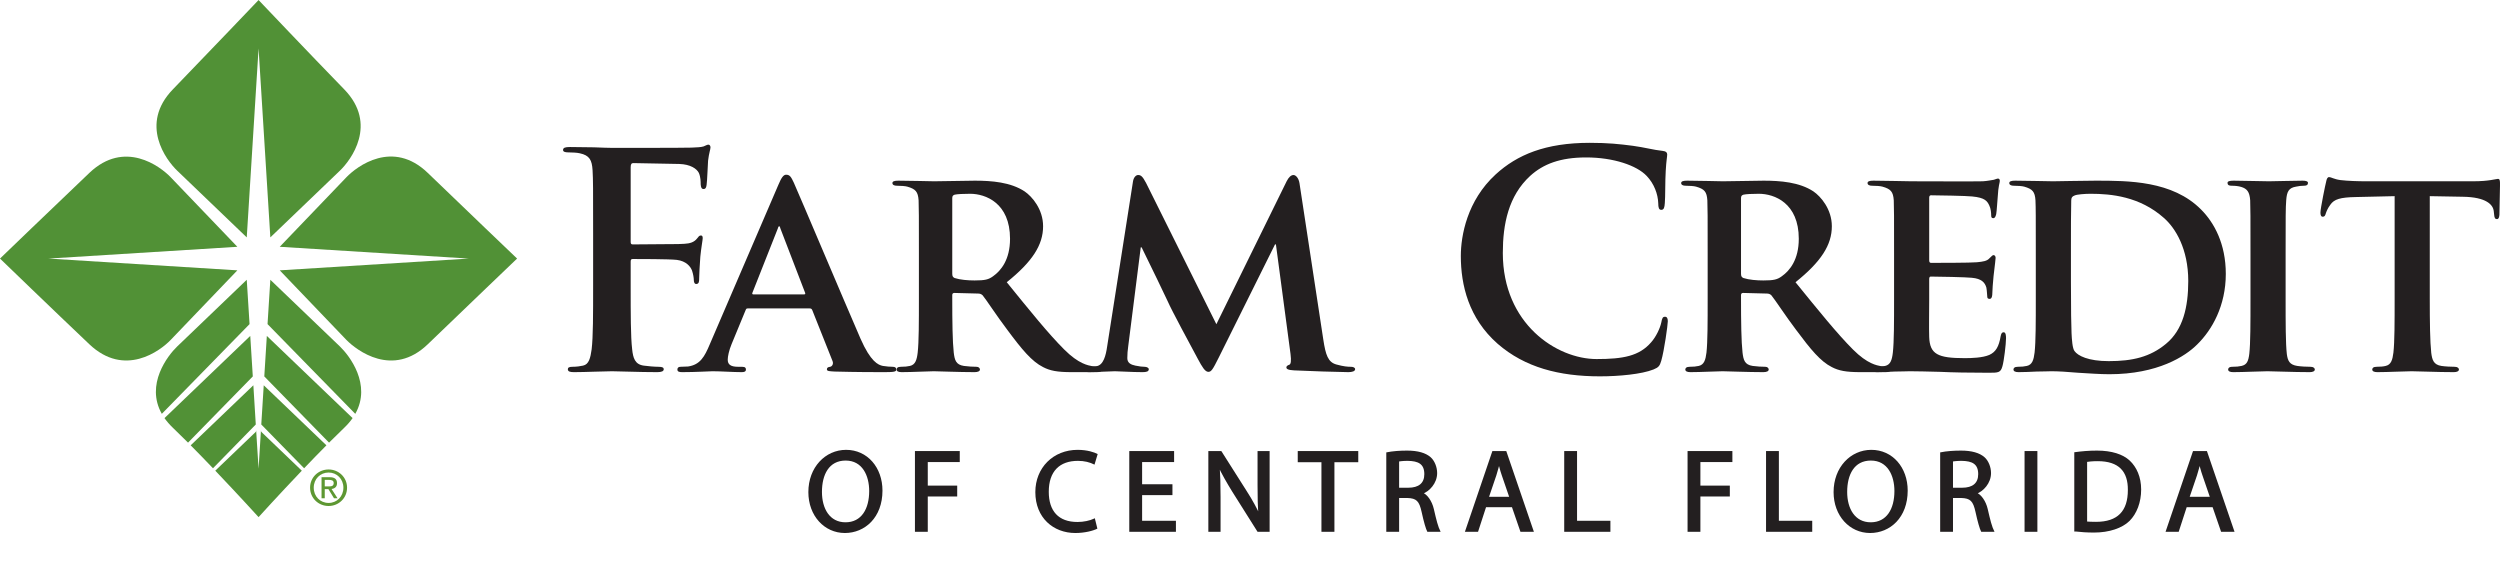
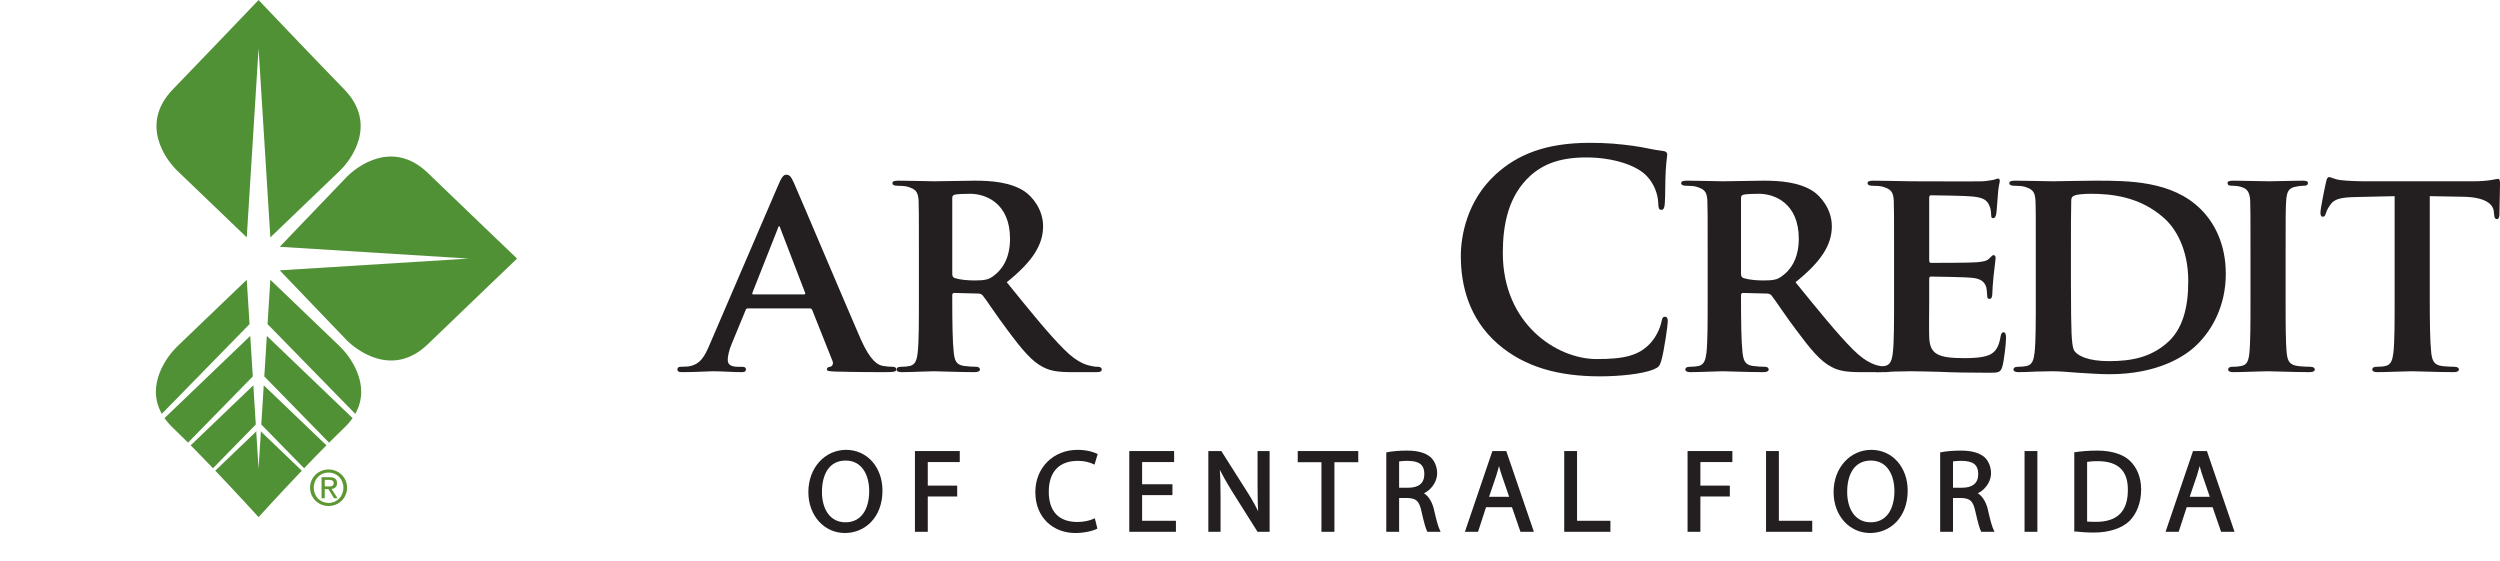
<svg xmlns="http://www.w3.org/2000/svg" xmlns:xlink="http://www.w3.org/1999/xlink" width="258.79pt" height="58.05pt" viewBox="0 0 258.79 58.05" version="1.1">
  <defs>
    <g>
      <symbol overflow="visible" id="glyph0-0">
        <path style="stroke:none;" d="M 0 0 L 6.125 0 L 6.125 -8.656 L -0.141 -8.656 L -0.141 0 Z M 3.094 -4.969 L 1.219 -7.797 L 4.781 -7.797 L 3 -5.109 Z M 3.453 -4.234 L 5.5 -7.297 L 5.25 -7.391 L 5.25 -1.266 L 5.5 -1.375 L 3.516 -4.328 Z M 1.062 -0.641 L 3 -3.547 L 4.781 -0.859 L 1.219 -0.859 Z M 0.484 -7.297 L 2.469 -4.328 L 0.484 -1.375 L 0.734 -1.266 L 0.734 -7.391 Z M 0.484 -7.297 " />
      </symbol>
      <symbol overflow="visible" id="glyph0-1">
        <path style="stroke:none;" d="M 4.188 -8.484 C 2.031 -8.484 0.281 -6.672 0.281 -4.109 C 0.281 -1.656 1.938 0.125 4.062 0.125 C 6.125 0.125 7.953 -1.469 7.953 -4.266 C 7.953 -6.656 6.391 -8.484 4.188 -8.484 Z M 4.141 -7.375 C 5.875 -7.375 6.578 -5.812 6.578 -4.219 C 6.578 -2.375 5.781 -0.984 4.125 -0.984 C 2.484 -0.984 1.688 -2.406 1.688 -4.125 C 1.688 -5.906 2.406 -7.375 4.141 -7.375 Z M 4.141 -7.375 " />
      </symbol>
      <symbol overflow="visible" id="glyph0-2">
        <path style="stroke:none;" d="M 0.906 0 L 2.094 0 L 2.094 -3.656 L 5.141 -3.656 L 5.141 -4.781 L 2.094 -4.781 L 2.094 -7.219 L 5.406 -7.219 L 5.406 -8.359 L 0.766 -8.359 L 0.766 0 Z M 0.906 0 " />
      </symbol>
      <symbol overflow="visible" id="glyph0-3">
        <path style="stroke:none;" d="" />
      </symbol>
      <symbol overflow="visible" id="glyph0-4">
        <path style="stroke:none;" d="M 6.344 -1.359 C 5.922 -1.156 5.281 -1.016 4.641 -1.016 C 2.672 -1.016 1.672 -2.156 1.672 -4.141 C 1.672 -6.266 2.797 -7.344 4.688 -7.344 C 5.359 -7.344 5.922 -7.203 6.406 -6.953 L 6.734 -8.047 C 6.391 -8.234 5.656 -8.484 4.656 -8.484 C 2.141 -8.484 0.281 -6.641 0.281 -4.109 C 0.281 -1.453 2.141 0.125 4.422 0.125 C 5.406 0.125 6.281 -0.109 6.703 -0.328 L 6.438 -1.406 Z M 6.344 -1.359 " />
      </symbol>
      <symbol overflow="visible" id="glyph0-5">
        <path style="stroke:none;" d="M 5.094 -4.922 L 2.094 -4.922 L 2.094 -7.219 L 5.406 -7.219 L 5.406 -8.359 L 0.766 -8.359 L 0.766 0 L 5.594 0 L 5.594 -1.141 L 2.094 -1.141 L 2.094 -3.797 L 5.234 -3.797 L 5.234 -4.922 Z M 5.094 -4.922 " />
      </symbol>
      <symbol overflow="visible" id="glyph0-6">
        <path style="stroke:none;" d="M 2.031 -0.125 L 2.031 -3.594 C 2.031 -4.938 2 -5.906 1.938 -6.828 L 1.781 -6.781 C 2.109 -6.062 2.688 -5.047 3.25 -4.141 L 5.859 0 L 7.109 0 L 7.109 -8.359 L 5.859 -8.359 L 5.859 -4.844 C 5.859 -3.578 5.875 -2.594 5.969 -1.578 L 6.141 -1.672 C 5.844 -2.328 5.344 -3.281 4.734 -4.219 L 2.109 -8.359 L 0.766 -8.359 L 0.766 0 L 2.031 0 Z M 2.031 -0.125 " />
      </symbol>
      <symbol overflow="visible" id="glyph0-7">
        <path style="stroke:none;" d="M 2.453 0 L 3.641 0 L 3.641 -7.203 L 6.109 -7.203 L 6.109 -8.359 L -0.156 -8.359 L -0.156 -7.203 L 2.297 -7.203 L 2.297 0 Z M 2.453 0 " />
      </symbol>
      <symbol overflow="visible" id="glyph0-8">
        <path style="stroke:none;" d="M 0.906 0 L 2.094 0 L 2.094 -3.5 L 2.938 -3.5 C 3.891 -3.469 4.172 -3.188 4.422 -2.062 C 4.641 -1.062 4.859 -0.281 5.016 0 L 6.391 0 C 6.109 -0.547 5.953 -1.219 5.688 -2.359 C 5.5 -3.188 4.984 -3.906 4.5 -4.062 L 4.5 -3.922 C 5.219 -4.172 6.031 -5.016 6.031 -6.078 C 6.031 -6.703 5.766 -7.359 5.359 -7.719 C 4.844 -8.172 4.031 -8.406 2.922 -8.406 C 2.203 -8.406 1.438 -8.359 0.766 -8.219 L 0.766 0 Z M 1.953 -7.25 C 2.125 -7.297 2.484 -7.344 2.984 -7.344 C 4.094 -7.328 4.703 -7.016 4.703 -5.969 C 4.703 -5.047 4.141 -4.562 3.031 -4.562 L 2.094 -4.562 L 2.094 -7.281 Z M 1.953 -7.25 " />
      </symbol>
      <symbol overflow="visible" id="glyph0-9">
        <path style="stroke:none;" d="M 4.938 -2.672 L 5.859 0 L 7.25 0 L 4.391 -8.359 L 2.953 -8.359 L 0.109 0 L 1.469 0 L 2.297 -2.547 L 4.984 -2.547 Z M 2.562 -3.484 L 3.359 -5.828 C 3.516 -6.328 3.641 -6.812 3.734 -7.156 L 3.547 -7.156 C 3.641 -6.828 3.75 -6.344 3.938 -5.812 L 4.688 -3.625 L 2.609 -3.625 Z M 2.562 -3.484 " />
      </symbol>
      <symbol overflow="visible" id="glyph0-10">
        <path style="stroke:none;" d="M 0.906 0 L 5.547 0 L 5.547 -1.141 L 2.094 -1.141 L 2.094 -8.359 L 0.766 -8.359 L 0.766 0 Z M 0.906 0 " />
      </symbol>
      <symbol overflow="visible" id="glyph0-11">
        <path style="stroke:none;" d="M 0.766 -8.219 L 0.766 0 L 2.094 0 L 2.094 -8.359 L 0.766 -8.359 Z M 0.766 -8.219 " />
      </symbol>
      <symbol overflow="visible" id="glyph0-12">
        <path style="stroke:none;" d="M 0.906 -0.031 C 1.438 0.031 2.062 0.078 2.812 0.078 C 4.375 0.078 5.719 -0.375 6.484 -1.125 C 7.234 -1.875 7.688 -3.047 7.688 -4.375 C 7.688 -5.672 7.219 -6.703 6.5 -7.375 C 5.797 -8.031 4.625 -8.406 3.125 -8.406 C 2.297 -8.406 1.547 -8.344 0.766 -8.234 L 0.766 -0.031 Z M 1.953 -7.219 C 2.234 -7.266 2.641 -7.312 3.188 -7.312 C 5.391 -7.312 6.328 -6.234 6.312 -4.328 C 6.312 -2.141 5.25 -1.031 3.016 -1.031 C 2.609 -1.031 2.219 -1.047 2.094 -1.062 L 2.094 -7.234 Z M 1.953 -7.219 " />
      </symbol>
    </g>
    <clipPath id="clip1">
      <path d="M 240 18 L 258.789 18 L 258.789 39 L 240 39 Z M 240 18 " />
    </clipPath>
  </defs>
  <g id="surface1">
-     <path style=" stroke:none;fill-rule:nonzero;fill:rgb(13.699%,12.199%,12.5%);fill-opacity:1;" d="M 65.285 29.586 C 65.285 32.543 65.285 34.855 65.438 36.152 C 65.531 37.043 65.715 37.723 66.641 37.848 C 67.074 37.906 67.75 37.969 68.18 37.969 C 68.582 37.969 68.707 38.062 68.707 38.215 C 68.707 38.43 68.488 38.523 68.027 38.523 C 66.086 38.523 64.145 38.43 63.344 38.43 C 62.539 38.43 60.598 38.523 59.426 38.523 C 58.996 38.523 58.781 38.461 58.781 38.215 C 58.781 38.062 58.902 37.969 59.242 37.969 C 59.707 37.969 60.074 37.906 60.352 37.848 C 60.969 37.723 61.121 37.043 61.246 36.152 C 61.398 34.855 61.398 32.543 61.398 29.586 L 61.398 24.16 C 61.398 19.473 61.398 18.609 61.34 17.621 C 61.277 16.574 61.031 16.082 60.016 15.867 C 59.77 15.805 59.242 15.773 58.809 15.773 C 58.504 15.773 58.285 15.711 58.285 15.527 C 58.285 15.281 58.531 15.219 58.996 15.219 C 59.797 15.219 60.691 15.25 61.492 15.25 C 62.293 15.281 63.004 15.309 63.434 15.309 C 64.605 15.309 70.863 15.309 71.574 15.281 C 72.16 15.25 72.531 15.25 72.836 15.156 C 73.023 15.094 73.176 14.973 73.332 14.973 C 73.453 14.973 73.547 15.094 73.547 15.25 C 73.547 15.465 73.391 15.836 73.297 16.637 C 73.27 16.945 73.207 18.766 73.145 19.133 C 73.113 19.379 73.051 19.566 72.836 19.566 C 72.621 19.566 72.559 19.41 72.531 19.074 C 72.531 18.824 72.531 18.332 72.344 17.902 C 72.129 17.469 71.48 17.008 70.309 16.973 L 65.562 16.883 C 65.379 16.883 65.285 16.973 65.285 17.316 L 65.285 25.023 C 65.285 25.207 65.316 25.301 65.5 25.301 L 69.445 25.27 C 69.969 25.27 70.402 25.27 70.836 25.238 C 71.418 25.207 71.852 25.082 72.16 24.684 C 72.312 24.496 72.375 24.375 72.559 24.375 C 72.684 24.375 72.742 24.465 72.742 24.652 C 72.742 24.836 72.59 25.605 72.496 26.562 C 72.438 27.18 72.375 28.598 72.375 28.812 C 72.375 29.09 72.375 29.398 72.066 29.398 C 71.883 29.398 71.82 29.184 71.82 28.969 C 71.82 28.754 71.758 28.383 71.637 28.012 C 71.48 27.582 71.02 27.023 70.062 26.902 C 69.293 26.812 66.023 26.812 65.5 26.812 C 65.344 26.812 65.285 26.871 65.285 27.086 L 65.285 29.586 " />
    <path style=" stroke:none;fill-rule:nonzero;fill:rgb(13.699%,12.199%,12.5%);fill-opacity:1;" d="M 83.223 30.477 C 83.348 30.477 83.379 30.418 83.348 30.324 L 80.789 23.664 C 80.758 23.574 80.727 23.418 80.664 23.418 C 80.574 23.418 80.543 23.574 80.512 23.664 L 77.891 30.293 C 77.832 30.418 77.891 30.477 77.984 30.477 Z M 77.426 31.926 C 77.273 31.926 77.242 31.957 77.18 32.113 L 75.73 35.625 C 75.457 36.273 75.332 36.922 75.332 37.23 C 75.332 37.691 75.578 37.969 76.41 37.969 L 76.809 37.969 C 77.152 37.969 77.215 38.094 77.215 38.246 C 77.215 38.461 77.059 38.523 76.781 38.523 C 75.887 38.523 74.621 38.43 73.762 38.43 C 73.48 38.43 72.031 38.523 70.613 38.523 C 70.277 38.523 70.121 38.461 70.121 38.246 C 70.121 38.094 70.215 37.969 70.43 37.969 C 70.676 37.969 70.984 37.938 71.23 37.938 C 72.465 37.754 72.926 36.953 73.48 35.625 L 80.574 19.133 C 80.883 18.395 81.098 18.086 81.375 18.086 C 81.773 18.086 81.898 18.332 82.176 18.918 C 82.824 20.367 87.355 31.094 89.082 35.07 C 90.129 37.445 90.902 37.785 91.395 37.879 C 91.793 37.938 92.102 37.969 92.41 37.969 C 92.656 37.969 92.781 38.062 92.781 38.246 C 92.781 38.461 92.625 38.523 91.609 38.523 C 90.652 38.523 88.68 38.523 86.398 38.461 C 85.906 38.43 85.598 38.43 85.598 38.246 C 85.598 38.094 85.656 38 85.934 37.969 C 86.121 37.938 86.305 37.691 86.184 37.383 L 84.086 32.113 C 84.027 31.957 83.934 31.926 83.809 31.926 L 77.426 31.926 " />
    <path style=" stroke:none;fill-rule:nonzero;fill:rgb(13.699%,12.199%,12.5%);fill-opacity:1;" d="M 98.574 28.32 C 98.574 28.598 98.637 28.691 98.82 28.781 C 99.406 28.969 100.207 29.031 100.883 29.031 C 101.965 29.031 102.332 28.938 102.797 28.598 C 103.629 28.012 104.555 26.871 104.555 24.715 C 104.555 21.016 102.023 20.059 100.422 20.059 C 99.746 20.059 99.098 20.09 98.82 20.152 C 98.637 20.215 98.574 20.305 98.574 20.52 Z M 95.121 26.285 C 95.121 22.309 95.121 21.57 95.09 20.734 C 95.027 19.844 94.781 19.566 93.918 19.32 C 93.703 19.258 93.238 19.227 92.84 19.227 C 92.559 19.227 92.379 19.133 92.379 18.949 C 92.379 18.766 92.594 18.703 92.992 18.703 C 94.41 18.703 96.141 18.766 96.691 18.766 C 97.617 18.766 100.082 18.703 100.914 18.703 C 102.645 18.703 104.613 18.855 106.062 19.812 C 106.836 20.336 107.977 21.66 107.977 23.418 C 107.977 25.359 106.867 27.086 104.215 29.215 C 106.617 32.176 108.527 34.547 110.164 36.18 C 111.676 37.691 112.629 37.816 113.062 37.906 C 113.34 37.969 113.492 37.969 113.711 37.969 C 113.926 37.969 114.051 38.125 114.051 38.246 C 114.051 38.461 113.863 38.523 113.523 38.523 L 110.934 38.523 C 109.426 38.523 108.684 38.371 107.977 38 C 106.805 37.414 105.785 36.18 104.277 34.148 C 103.195 32.727 102.059 30.973 101.719 30.57 C 101.562 30.418 101.406 30.387 101.223 30.387 L 98.789 30.324 C 98.664 30.324 98.574 30.387 98.574 30.539 L 98.574 30.91 C 98.574 33.344 98.602 35.379 98.727 36.492 C 98.82 37.262 98.941 37.754 99.777 37.879 C 100.176 37.938 100.762 37.969 101.102 37.969 C 101.316 37.969 101.441 38.125 101.441 38.246 C 101.441 38.43 101.223 38.523 100.883 38.523 C 99.312 38.523 97.062 38.43 96.66 38.43 C 96.141 38.43 94.41 38.523 93.332 38.523 C 92.992 38.523 92.809 38.43 92.809 38.246 C 92.809 38.125 92.902 37.969 93.238 37.969 C 93.641 37.969 93.949 37.938 94.195 37.879 C 94.75 37.754 94.906 37.262 94.996 36.492 C 95.121 35.379 95.121 33.316 95.121 30.91 L 95.121 26.285 " />
-     <path style=" stroke:none;fill-rule:nonzero;fill:rgb(13.699%,12.199%,12.5%);fill-opacity:1;" d="M 117.281 18.793 C 117.344 18.363 117.59 18.117 117.809 18.117 C 118.086 18.117 118.27 18.238 118.641 18.949 L 125.914 33.562 L 133.188 18.766 C 133.406 18.332 133.652 18.117 133.898 18.117 C 134.113 18.117 134.422 18.395 134.516 18.949 L 136.98 35.133 C 137.227 36.766 137.477 37.477 138.309 37.723 C 139.078 37.938 139.508 37.969 139.848 37.969 C 140.094 37.969 140.277 38.062 140.277 38.215 C 140.277 38.43 139.973 38.523 139.57 38.523 C 138.891 38.523 135.039 38.402 133.961 38.34 C 133.312 38.309 133.16 38.184 133.16 38.031 C 133.16 37.906 133.281 37.816 133.469 37.754 C 133.621 37.691 133.684 37.383 133.59 36.645 L 132.078 25.301 L 131.984 25.301 L 126.16 37.012 C 125.543 38.246 125.391 38.492 125.082 38.492 C 124.742 38.492 124.434 37.969 124.004 37.168 C 123.355 35.969 121.195 31.957 120.891 31.219 C 120.672 30.723 119.07 27.426 118.176 25.605 L 118.086 25.605 L 116.789 35.844 C 116.727 36.305 116.695 36.645 116.695 37.074 C 116.695 37.57 117.066 37.754 117.531 37.848 C 117.992 37.938 118.238 37.969 118.484 37.969 C 118.73 37.969 118.918 38.094 118.918 38.215 C 118.918 38.461 118.672 38.523 118.27 38.523 C 117.129 38.523 115.895 38.43 115.402 38.43 C 114.879 38.43 113.586 38.523 112.723 38.523 C 112.441 38.523 112.227 38.461 112.227 38.215 C 112.227 38.094 112.383 37.969 112.656 37.969 C 112.875 37.969 113.059 37.969 113.492 37.906 C 114.23 37.816 114.477 36.766 114.602 35.902 L 117.281 18.793 " />
    <path style=" stroke:none;fill-rule:nonzero;fill:rgb(13.699%,12.199%,12.5%);fill-opacity:1;" d="M 155.039 35.594 C 152.02 32.945 151.219 29.492 151.219 26.5 C 151.219 24.406 151.863 20.77 154.824 18.055 C 157.047 16.02 159.973 14.785 164.566 14.785 C 166.477 14.785 167.617 14.91 169.035 15.094 C 170.207 15.25 171.195 15.527 172.117 15.621 C 172.457 15.652 172.582 15.805 172.582 15.988 C 172.582 16.234 172.488 16.605 172.43 17.684 C 172.363 18.703 172.395 20.398 172.336 21.016 C 172.305 21.477 172.242 21.723 171.965 21.723 C 171.719 21.723 171.656 21.477 171.656 21.047 C 171.625 20.09 171.227 19.012 170.453 18.207 C 169.438 17.133 167.031 16.297 164.195 16.297 C 161.516 16.297 159.758 16.973 158.398 18.207 C 156.148 20.273 155.566 23.203 155.566 26.191 C 155.566 33.531 161.145 37.168 165.273 37.168 C 168.02 37.168 169.684 36.859 170.914 35.441 C 171.441 34.855 171.844 33.961 171.965 33.406 C 172.059 32.914 172.117 32.789 172.363 32.789 C 172.582 32.789 172.645 33.008 172.645 33.254 C 172.645 33.621 172.273 36.305 171.965 37.352 C 171.812 37.879 171.688 38.031 171.164 38.246 C 169.93 38.738 167.586 38.957 165.613 38.957 C 161.391 38.957 157.848 38.031 155.039 35.594 " />
    <path style=" stroke:none;fill-rule:nonzero;fill:rgb(13.699%,12.199%,12.5%);fill-opacity:1;" d="M 180.223 28.32 C 180.223 28.598 180.285 28.691 180.473 28.781 C 181.055 28.969 181.855 29.031 182.535 29.031 C 183.613 29.031 183.984 28.938 184.445 28.598 C 185.277 28.012 186.203 26.871 186.203 24.715 C 186.203 21.016 183.676 20.059 182.07 20.059 C 181.395 20.059 180.746 20.09 180.473 20.152 C 180.285 20.215 180.223 20.305 180.223 20.52 Z M 176.77 26.285 C 176.77 22.309 176.77 21.57 176.738 20.734 C 176.68 19.844 176.434 19.566 175.566 19.32 C 175.352 19.258 174.891 19.227 174.488 19.227 C 174.211 19.227 174.027 19.133 174.027 18.949 C 174.027 18.766 174.242 18.703 174.645 18.703 C 176.062 18.703 177.789 18.766 178.344 18.766 C 179.27 18.766 181.734 18.703 182.566 18.703 C 184.289 18.703 186.266 18.855 187.715 19.812 C 188.484 20.336 189.625 21.66 189.625 23.418 C 189.625 25.359 188.516 27.086 185.863 29.215 C 188.27 32.176 190.18 34.547 191.812 36.18 C 193.324 37.691 194.281 37.816 194.711 37.906 C 194.988 37.969 195.145 37.969 195.359 37.969 C 195.574 37.969 195.699 38.125 195.699 38.246 C 195.699 38.461 195.512 38.523 195.176 38.523 L 192.586 38.523 C 191.074 38.523 190.336 38.371 189.625 38 C 188.453 37.414 187.438 36.18 185.926 34.148 C 184.848 32.727 183.707 30.973 183.367 30.57 C 183.215 30.418 183.059 30.387 182.875 30.387 L 180.438 30.324 C 180.312 30.324 180.223 30.387 180.223 30.539 L 180.223 30.91 C 180.223 33.344 180.254 35.379 180.379 36.492 C 180.473 37.262 180.594 37.754 181.426 37.879 C 181.824 37.938 182.41 37.969 182.75 37.969 C 182.969 37.969 183.09 38.125 183.09 38.246 C 183.09 38.43 182.875 38.523 182.535 38.523 C 180.965 38.523 178.711 38.43 178.312 38.43 C 177.789 38.43 176.062 38.523 174.98 38.523 C 174.645 38.523 174.457 38.43 174.457 38.246 C 174.457 38.125 174.551 37.969 174.891 37.969 C 175.289 37.969 175.602 37.938 175.848 37.879 C 176.398 37.754 176.555 37.262 176.648 36.492 C 176.77 35.379 176.77 33.316 176.77 30.91 L 176.77 26.285 " />
    <path style=" stroke:none;fill-rule:nonzero;fill:rgb(13.699%,12.199%,12.5%);fill-opacity:1;" d="M 196.066 26.285 C 196.066 22.309 196.066 21.57 196.035 20.734 C 195.973 19.844 195.727 19.566 194.863 19.32 C 194.648 19.258 194.184 19.227 193.785 19.227 C 193.508 19.227 193.32 19.133 193.32 18.949 C 193.32 18.766 193.539 18.703 193.938 18.703 C 195.355 18.703 197.082 18.766 197.852 18.766 C 198.719 18.766 204.727 18.793 205.254 18.766 C 205.746 18.734 206.176 18.641 206.395 18.609 C 206.547 18.578 206.699 18.484 206.824 18.484 C 206.977 18.484 207.012 18.609 207.012 18.734 C 207.012 18.918 206.855 19.227 206.793 20.43 C 206.762 20.707 206.699 21.848 206.641 22.156 C 206.609 22.277 206.547 22.586 206.332 22.586 C 206.145 22.586 206.117 22.465 206.117 22.246 C 206.117 22.062 206.086 21.598 205.93 21.289 C 205.715 20.828 205.5 20.461 204.145 20.336 C 203.68 20.273 200.441 20.215 199.887 20.215 C 199.766 20.215 199.703 20.305 199.703 20.461 L 199.703 26.93 C 199.703 27.086 199.734 27.211 199.887 27.211 C 200.504 27.211 204.02 27.211 204.637 27.148 C 205.281 27.086 205.684 27.023 205.93 26.746 C 206.145 26.562 206.238 26.406 206.363 26.406 C 206.484 26.406 206.578 26.531 206.578 26.688 C 206.578 26.84 206.516 27.273 206.363 28.598 C 206.301 29.121 206.238 30.168 206.238 30.355 C 206.238 30.57 206.207 30.941 205.961 30.941 C 205.777 30.941 205.715 30.848 205.715 30.723 C 205.684 30.449 205.684 30.109 205.621 29.77 C 205.469 29.246 205.129 28.844 204.113 28.754 C 203.617 28.691 200.535 28.629 199.855 28.629 C 199.734 28.629 199.703 28.754 199.703 28.906 L 199.703 31.004 C 199.703 31.895 199.672 34.117 199.703 34.887 C 199.766 36.672 200.598 37.074 203.371 37.074 C 204.082 37.074 205.223 37.043 205.93 36.738 C 206.609 36.426 206.918 35.875 207.102 34.793 C 207.164 34.516 207.227 34.395 207.41 34.395 C 207.629 34.395 207.656 34.73 207.656 35.012 C 207.656 35.594 207.441 37.383 207.285 37.906 C 207.102 38.586 206.855 38.586 205.84 38.586 C 203.805 38.586 202.172 38.555 200.844 38.492 C 199.52 38.461 198.5 38.43 197.699 38.43 C 197.391 38.43 196.805 38.461 196.156 38.461 C 195.512 38.492 194.832 38.523 194.277 38.523 C 193.938 38.523 193.754 38.43 193.754 38.246 C 193.754 38.125 193.848 37.969 194.184 37.969 C 194.586 37.969 194.895 37.938 195.141 37.879 C 195.695 37.754 195.852 37.262 195.941 36.492 C 196.066 35.379 196.066 33.316 196.066 30.91 L 196.066 26.285 " />
    <path style=" stroke:none;fill-rule:nonzero;fill:rgb(13.699%,12.199%,12.5%);fill-opacity:1;" d="M 214.375 29.184 C 214.375 31.957 214.406 33.961 214.438 34.484 C 214.469 35.133 214.527 36.059 214.742 36.336 C 215.086 36.828 216.164 37.383 218.289 37.383 C 220.758 37.383 222.574 36.953 224.211 35.594 C 225.969 34.148 226.52 31.805 226.52 29.09 C 226.52 25.762 225.195 23.602 223.992 22.555 C 221.496 20.336 218.535 20.059 216.41 20.059 C 215.855 20.059 214.961 20.121 214.742 20.242 C 214.496 20.336 214.406 20.461 214.406 20.77 C 214.375 21.66 214.375 23.82 214.375 25.887 Z M 210.738 26.285 C 210.738 22.309 210.738 21.57 210.703 20.734 C 210.645 19.844 210.398 19.566 209.535 19.32 C 209.32 19.258 208.855 19.227 208.457 19.227 C 208.18 19.227 207.992 19.133 207.992 18.949 C 207.992 18.766 208.211 18.703 208.609 18.703 C 210.027 18.703 211.754 18.766 212.523 18.766 C 213.359 18.766 215.301 18.703 216.934 18.703 C 220.324 18.703 224.887 18.703 227.848 21.691 C 229.203 23.047 230.406 25.238 230.406 28.352 C 230.406 31.648 228.988 34.148 227.445 35.656 C 226.215 36.891 223.348 38.738 218.352 38.738 C 217.363 38.738 216.191 38.648 215.113 38.586 C 214.035 38.492 213.051 38.43 212.371 38.43 C 212.062 38.43 211.477 38.461 210.828 38.461 C 210.184 38.492 209.504 38.523 208.949 38.523 C 208.609 38.523 208.426 38.43 208.426 38.246 C 208.426 38.125 208.52 37.969 208.855 37.969 C 209.258 37.969 209.566 37.938 209.812 37.879 C 210.367 37.754 210.52 37.262 210.613 36.492 C 210.738 35.379 210.738 33.316 210.738 30.91 L 210.738 26.285 " />
    <path style=" stroke:none;fill-rule:nonzero;fill:rgb(13.699%,12.199%,12.5%);fill-opacity:1;" d="M 232.961 26.285 C 232.961 22.309 232.961 21.57 232.93 20.734 C 232.867 19.844 232.594 19.535 232.008 19.352 C 231.695 19.258 231.355 19.227 231.02 19.227 C 230.738 19.227 230.586 19.164 230.586 18.918 C 230.586 18.766 230.805 18.703 231.234 18.703 C 232.254 18.703 234.102 18.766 234.871 18.766 C 235.551 18.766 237.309 18.703 238.355 18.703 C 238.695 18.703 238.91 18.766 238.91 18.918 C 238.91 19.164 238.758 19.227 238.477 19.227 C 238.199 19.227 237.984 19.258 237.68 19.32 C 236.938 19.441 236.723 19.812 236.66 20.734 C 236.598 21.57 236.598 22.309 236.598 26.285 L 236.598 30.91 C 236.598 33.438 236.598 35.535 236.723 36.645 C 236.816 37.352 237 37.754 237.801 37.879 C 238.172 37.938 238.785 37.969 239.188 37.969 C 239.496 37.969 239.621 38.125 239.621 38.246 C 239.621 38.43 239.402 38.523 239.098 38.523 C 237.309 38.523 235.457 38.43 234.719 38.43 C 234.102 38.43 232.254 38.523 231.172 38.523 C 230.832 38.523 230.648 38.43 230.648 38.246 C 230.648 38.125 230.738 37.969 231.078 37.969 C 231.48 37.969 231.789 37.938 232.035 37.879 C 232.594 37.754 232.746 37.383 232.84 36.613 C 232.961 35.535 232.961 33.438 232.961 30.91 L 232.961 26.285 " />
    <g clip-path="url(#clip1)" clip-rule="nonzero">
      <path style=" stroke:none;fill-rule:nonzero;fill:rgb(13.699%,12.199%,12.5%);fill-opacity:1;" d="M 247.883 20.305 L 243.84 20.398 C 242.27 20.43 241.621 20.613 241.223 21.199 C 240.945 21.57 240.82 21.91 240.758 22.094 C 240.695 22.309 240.637 22.434 240.449 22.434 C 240.266 22.434 240.203 22.277 240.203 22 C 240.203 21.57 240.727 19.039 240.789 18.824 C 240.852 18.484 240.945 18.332 241.098 18.332 C 241.312 18.332 241.59 18.547 242.27 18.641 C 243.07 18.734 244.09 18.766 244.98 18.766 L 255.988 18.766 C 256.852 18.766 257.438 18.703 257.836 18.641 C 258.27 18.578 258.484 18.516 258.574 18.516 C 258.762 18.516 258.793 18.672 258.793 19.074 C 258.793 19.625 258.73 21.57 258.73 22.246 C 258.699 22.523 258.641 22.68 258.484 22.68 C 258.27 22.68 258.207 22.555 258.176 22.156 L 258.145 21.879 C 258.086 21.199 257.375 20.398 254.938 20.367 L 251.52 20.305 L 251.52 30.91 C 251.52 33.316 251.547 35.379 251.672 36.52 C 251.766 37.262 251.918 37.754 252.719 37.879 C 253.09 37.938 253.707 37.969 254.105 37.969 C 254.414 37.969 254.539 38.125 254.539 38.246 C 254.539 38.43 254.324 38.523 254.016 38.523 C 252.227 38.523 250.406 38.43 249.637 38.43 C 249.02 38.43 247.172 38.523 246.094 38.523 C 245.754 38.523 245.566 38.43 245.566 38.246 C 245.566 38.125 245.66 37.969 246 37.969 C 246.398 37.969 246.738 37.938 246.953 37.879 C 247.512 37.754 247.664 37.262 247.758 36.492 C 247.883 35.379 247.883 33.316 247.883 30.91 L 247.883 20.305 " />
    </g>
    <path style=" stroke:none;fill-rule:nonzero;fill:rgb(31.799%,56.898%,21.199%);fill-opacity:1;" d="M 44.281 35.637 C 47.957 32.094 53.527 26.766 53.527 26.766 C 53.527 26.766 47.879 21.371 44.281 17.898 C 40.664 14.41 36.953 17.207 35.859 18.348 L 28.957 25.547 L 48.516 26.766 L 28.957 27.984 L 35.859 35.188 C 36.938 36.285 40.66 39.121 44.281 35.637 " />
-     <path style=" stroke:none;fill-rule:nonzero;fill:rgb(31.799%,56.898%,21.199%);fill-opacity:1;" d="M 9.25 35.637 C 5.586 32.164 0 26.766 0 26.766 C 0 26.766 5.559 21.41 9.25 17.898 C 12.887 14.434 16.574 17.207 17.668 18.348 L 24.57 25.547 L 5.012 26.766 L 24.57 27.984 L 17.668 35.188 C 16.574 36.328 12.895 39.094 9.25 35.637 " />
    <path style=" stroke:none;fill-rule:nonzero;fill:rgb(31.799%,56.898%,21.199%);fill-opacity:1;" d="M 17.895 9.25 C 21.43 5.598 26.766 0.004 26.766 0.004 C 26.766 0.004 32.062 5.582 35.633 9.25 C 39.137 12.852 36.324 16.578 35.184 17.668 L 27.984 24.574 L 26.766 5.016 L 25.543 24.574 L 18.344 17.668 C 17.203 16.578 14.402 12.859 17.895 9.25 " />
    <path style=" stroke:none;fill-rule:nonzero;fill:rgb(31.799%,56.898%,21.199%);fill-opacity:1;" d="M 26.227 39.883 L 19.738 46.098 C 20.508 46.871 21.293 47.684 22.047 48.473 L 26.477 43.941 L 26.227 39.883 " />
    <path style=" stroke:none;fill-rule:nonzero;fill:rgb(31.799%,56.898%,21.199%);fill-opacity:1;" d="M 17.895 44.281 C 18.395 44.758 18.922 45.277 19.465 45.82 L 26.168 38.965 L 25.906 34.773 L 17.027 43.281 C 17.262 43.613 17.547 43.949 17.895 44.281 " />
    <path style=" stroke:none;fill-rule:nonzero;fill:rgb(31.799%,56.898%,21.199%);fill-opacity:1;" d="M 33.789 46.098 L 27.301 39.883 L 27.047 43.941 L 31.48 48.473 C 32.234 47.684 33.023 46.871 33.789 46.098 " />
    <path style=" stroke:none;fill-rule:nonzero;fill:rgb(31.799%,56.898%,21.199%);fill-opacity:1;" d="M 27.359 38.965 L 34.062 45.82 C 34.605 45.277 35.133 44.758 35.633 44.281 C 35.98 43.949 36.266 43.613 36.5 43.281 L 27.621 34.773 L 27.359 38.965 " />
    <path style=" stroke:none;fill-rule:nonzero;fill:rgb(31.799%,56.898%,21.199%);fill-opacity:1;" d="M 36.777 42.84 C 38.492 39.805 36.168 36.805 35.184 35.863 L 27.984 28.961 L 27.695 33.551 L 36.777 42.84 " />
    <path style=" stroke:none;fill-rule:nonzero;fill:rgb(31.799%,56.898%,21.199%);fill-opacity:1;" d="M 27.043 44.699 L 27.012 44.555 L 26.766 48.52 L 26.516 44.555 L 26.484 44.699 L 22.285 48.723 C 24.711 51.266 26.766 53.531 26.766 53.531 C 26.766 53.531 28.816 51.266 31.242 48.723 L 27.043 44.699 " />
    <path style=" stroke:none;fill-rule:nonzero;fill:rgb(31.799%,56.898%,21.199%);fill-opacity:1;" d="M 25.832 33.551 L 25.543 28.961 L 18.344 35.863 C 17.359 36.805 15.035 39.805 16.75 42.84 L 25.832 33.551 " />
    <path style=" stroke:none;fill-rule:nonzero;fill:rgb(36.47%,59.215%,19.608%);fill-opacity:1;" d="M 34.012 50.352 C 34.293 50.352 34.543 50.332 34.543 49.996 C 34.543 49.727 34.297 49.676 34.066 49.676 L 33.617 49.676 L 33.617 50.352 Z M 33.617 51.578 L 33.285 51.578 L 33.285 49.398 L 34.117 49.398 C 34.633 49.398 34.887 49.586 34.887 50.02 C 34.887 50.406 34.641 50.578 34.32 50.617 L 34.941 51.578 L 34.574 51.578 L 33.996 50.633 L 33.617 50.633 Z M 34.016 52.062 C 34.871 52.062 35.547 51.395 35.547 50.48 C 35.547 49.586 34.871 48.914 34.016 48.914 C 33.152 48.914 32.477 49.586 32.477 50.48 C 32.477 51.395 33.152 52.062 34.016 52.062 Z M 32.098 50.48 C 32.098 49.398 32.977 48.598 34.016 48.598 C 35.047 48.598 35.926 49.398 35.926 50.48 C 35.926 51.578 35.047 52.379 34.016 52.379 C 32.977 52.379 32.098 51.578 32.098 50.48 " />
    <g style="fill:rgb(13.699%,12.199%,12.5%);fill-opacity:1;">
      <use xlink:href="#glyph0-1" x="83.397" y="55.05" />
    </g>
    <g style="fill:rgb(13.699%,12.199%,12.5%);fill-opacity:1;">
      <use xlink:href="#glyph0-2" x="93.945" y="55.05" />
    </g>
    <g style="fill:rgb(13.699%,12.199%,12.5%);fill-opacity:1;">
      <use xlink:href="#glyph0-3" x="102.069" y="55.05" />
    </g>
    <g style="fill:rgb(13.699%,12.199%,12.5%);fill-opacity:1;">
      <use xlink:href="#glyph0-4" x="106.893" y="55.05" />
    </g>
    <g style="fill:rgb(13.699%,12.199%,12.5%);fill-opacity:1;">
      <use xlink:href="#glyph0-5" x="116.133" y="55.05" />
    </g>
    <g style="fill:rgb(13.699%,12.199%,12.5%);fill-opacity:1;">
      <use xlink:href="#glyph0-6" x="124.317" y="55.05" />
    </g>
    <g style="fill:rgb(13.699%,12.199%,12.5%);fill-opacity:1;">
      <use xlink:href="#glyph0-7" x="134.493" y="55.05" />
    </g>
    <g style="fill:rgb(13.699%,12.199%,12.5%);fill-opacity:1;">
      <use xlink:href="#glyph0-8" x="142.737" y="55.05" />
    </g>
    <g style="fill:rgb(13.699%,12.199%,12.5%);fill-opacity:1;">
      <use xlink:href="#glyph0-9" x="151.532" y="55.05" />
    </g>
    <g style="fill:rgb(13.699%,12.199%,12.5%);fill-opacity:1;">
      <use xlink:href="#glyph0-10" x="161.156" y="55.05" />
    </g>
    <g style="fill:rgb(13.699%,12.199%,12.5%);fill-opacity:1;">
      <use xlink:href="#glyph0-3" x="169.1" y="55.05" />
    </g>
    <g style="fill:rgb(13.699%,12.199%,12.5%);fill-opacity:1;">
      <use xlink:href="#glyph0-2" x="173.924" y="55.05" />
    </g>
    <g style="fill:rgb(13.699%,12.199%,12.5%);fill-opacity:1;">
      <use xlink:href="#glyph0-10" x="182.048" y="55.05" />
    </g>
    <g style="fill:rgb(13.699%,12.199%,12.5%);fill-opacity:1;">
      <use xlink:href="#glyph0-1" x="189.524" y="55.05" />
    </g>
    <g style="fill:rgb(13.699%,12.199%,12.5%);fill-opacity:1;">
      <use xlink:href="#glyph0-8" x="200.072" y="55.05" />
    </g>
    <g style="fill:rgb(13.699%,12.199%,12.5%);fill-opacity:1;">
      <use xlink:href="#glyph0-11" x="208.808" y="55.05" />
    </g>
    <g style="fill:rgb(13.699%,12.199%,12.5%);fill-opacity:1;">
      <use xlink:href="#glyph0-12" x="213.956" y="55.05" />
    </g>
    <g style="fill:rgb(13.699%,12.199%,12.5%);fill-opacity:1;">
      <use xlink:href="#glyph0-9" x="224.06" y="55.05" />
    </g>
  </g>
</svg>